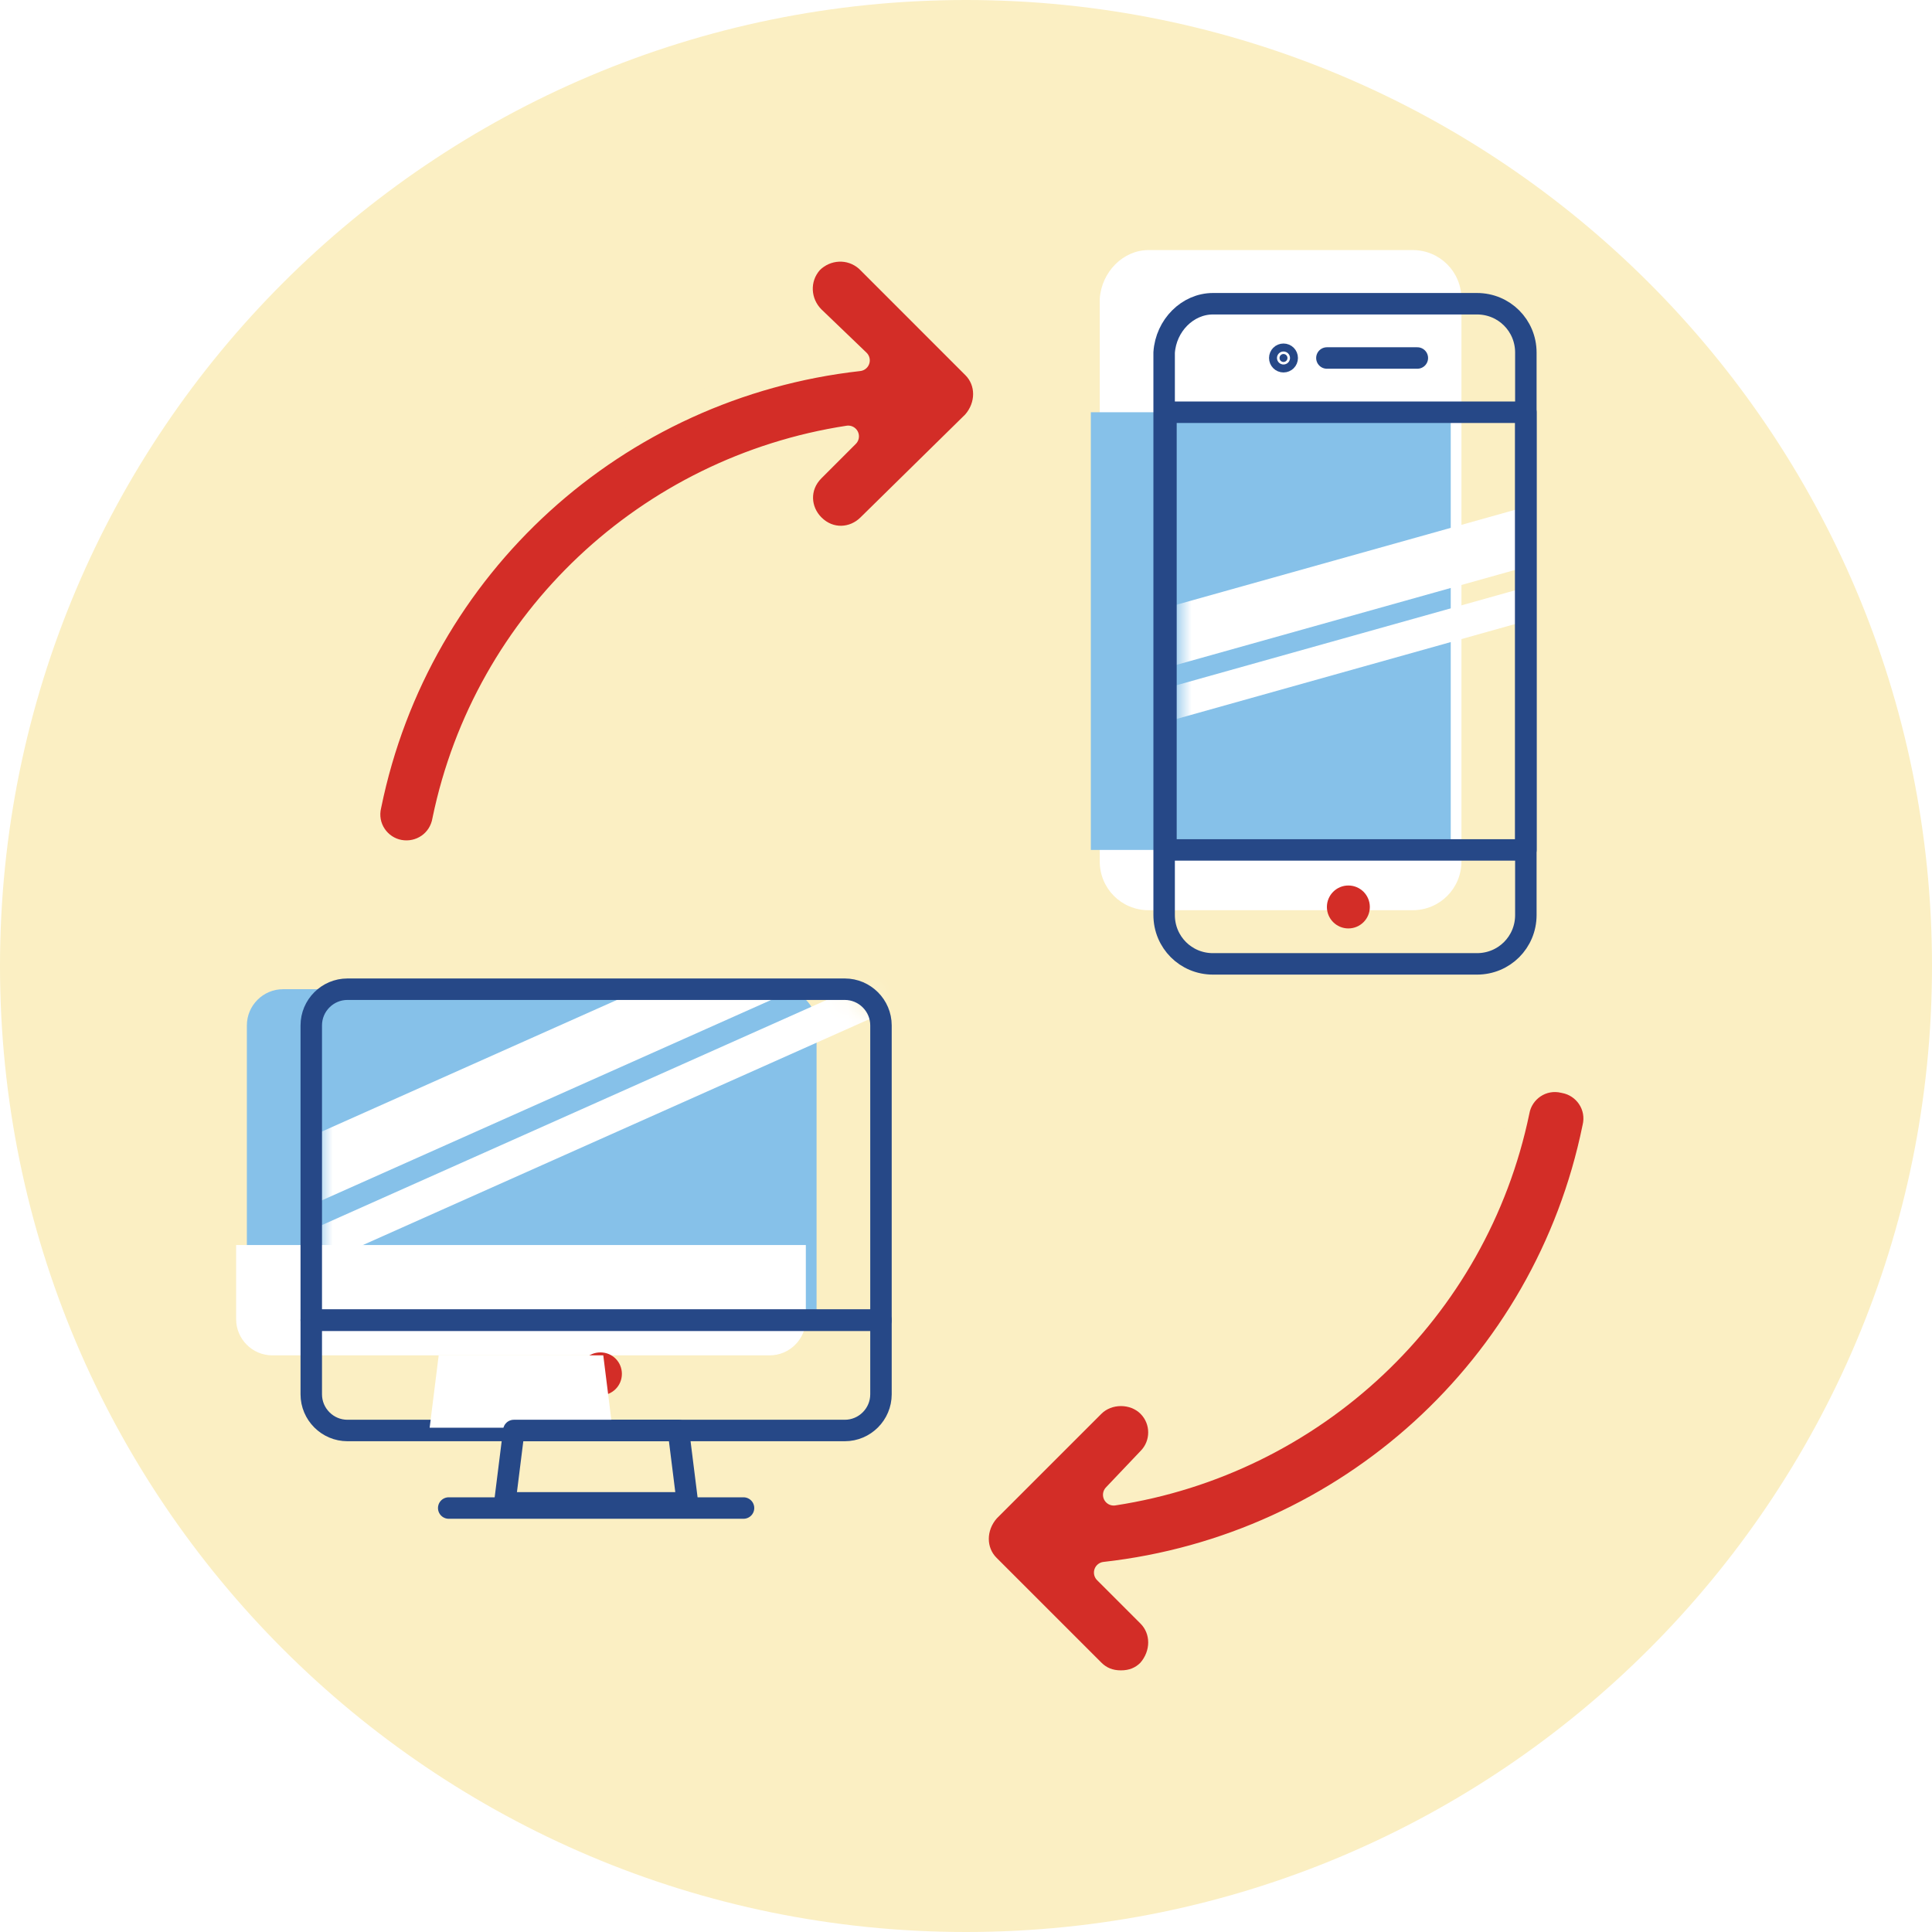
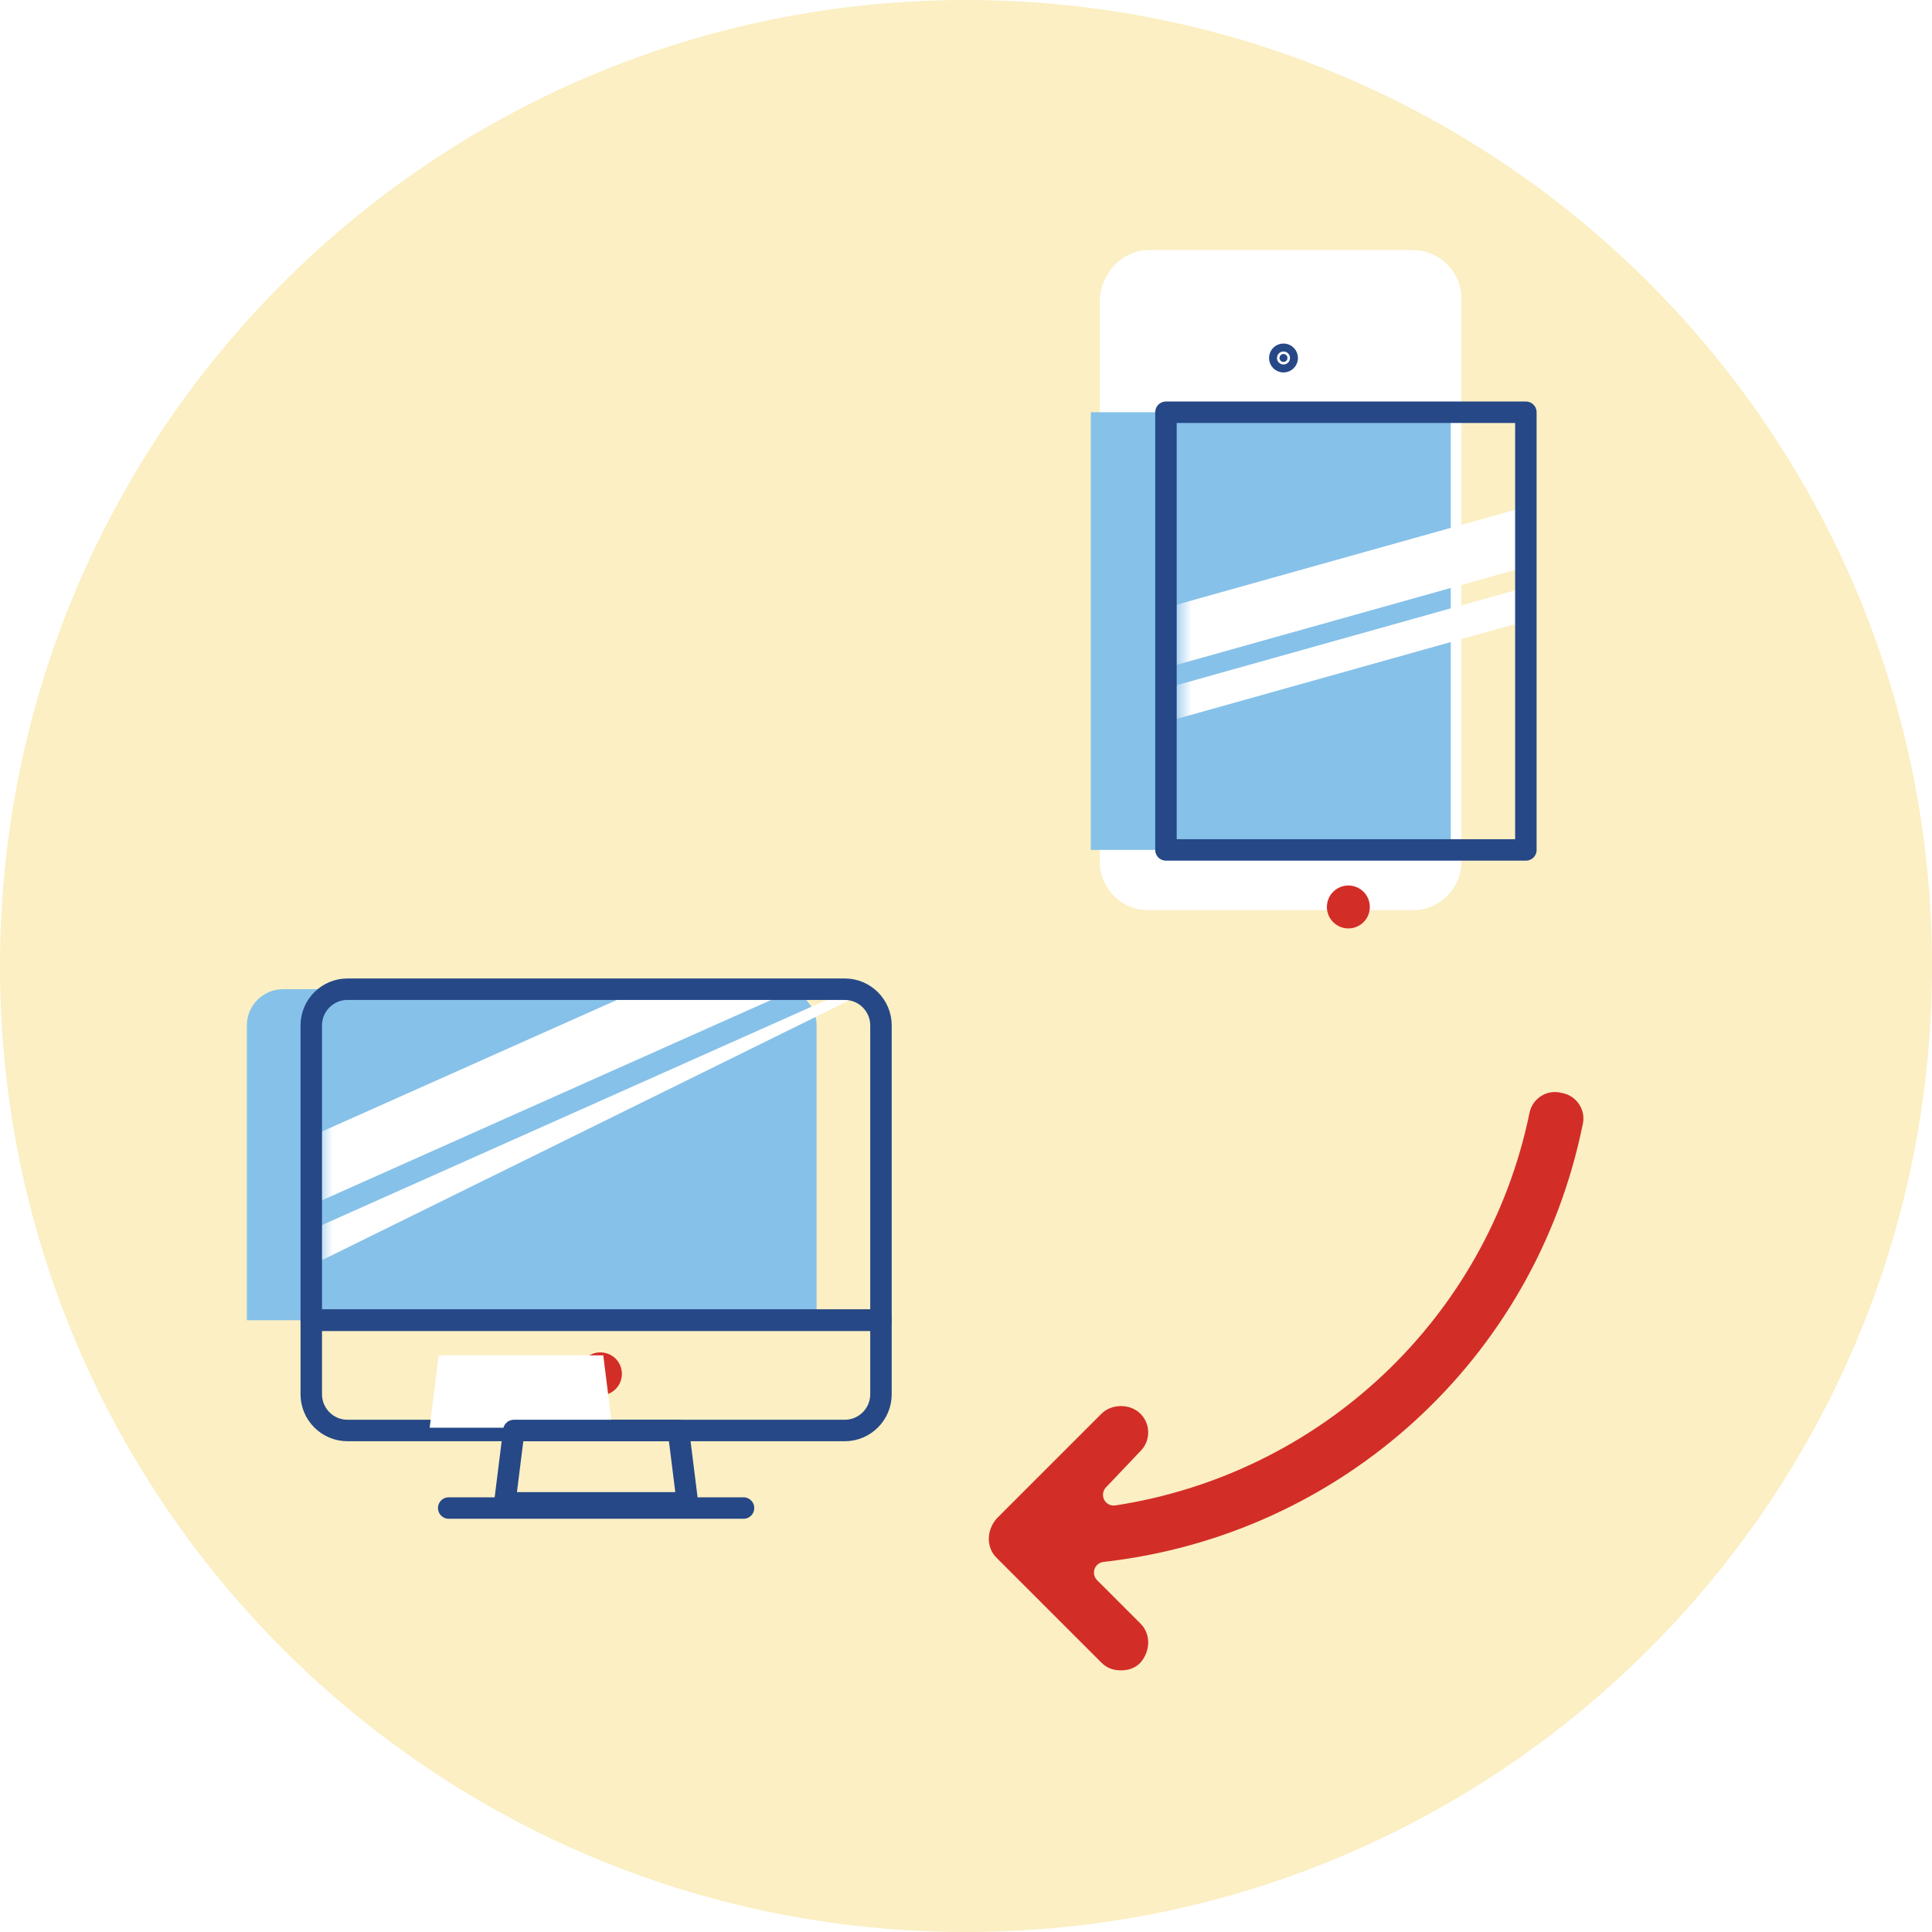
<svg xmlns="http://www.w3.org/2000/svg" width="90" height="90" viewBox="0 0 90 90" fill="none">
  <path d="M45 90C69.853 90 90 69.853 90 45C90 20.147 69.853 0 45 0C20.147 0 0 20.147 0 45C0 69.853 20.147 90 45 90Z" fill="#FBEFC3" />
  <g filter="url(#filter0_i)">
    <path d="M41.039 61.499V47.766C41.039 46.839 40.281 46.081 39.354 46.081H16.185C15.258 46.081 14.5 46.839 14.5 47.766V61.499H41.039Z" fill="#86C1E9" />
  </g>
  <mask id="mask0" mask-type="alpha" maskUnits="userSpaceOnUse" x="15" y="46" width="26" height="15">
    <rect x="15" y="46" width="26" height="15" rx="2" fill="#C4C4C4" />
  </mask>
  <g mask="url(#mask0)">
    <path fill-rule="evenodd" clip-rule="evenodd" d="M10.898 54.539L46.745 38.549L47.842 41.265L11.995 57.254L10.898 54.539Z" fill="white" />
-     <path fill-rule="evenodd" clip-rule="evenodd" d="M11.268 58.732L50.033 41.441L50.643 42.95L11.877 60.241L11.268 58.732Z" fill="white" />
+     <path fill-rule="evenodd" clip-rule="evenodd" d="M11.268 58.732L50.033 41.441L11.877 60.241L11.268 58.732Z" fill="white" />
  </g>
  <g filter="url(#filter1_i)">
-     <path d="M41.039 61.498V64.953C41.039 65.88 40.281 66.638 39.354 66.638H16.185C15.258 66.638 14.5 65.88 14.5 64.953V61.498H41.039Z" fill="white" />
-   </g>
+     </g>
  <path d="M41.039 61.498V64.953C41.039 65.88 40.281 66.638 39.354 66.638H16.185C15.258 66.638 14.5 65.88 14.5 64.953V61.498H41.039Z" stroke="#264887" stroke-linecap="round" stroke-linejoin="round" />
  <path d="M28.97 64C28.97 64.555 28.525 65 27.97 65C27.414 65 26.97 64.555 26.97 64C26.97 63.444 27.414 63 27.97 63C28.525 63 28.97 63.444 28.97 64Z" fill="#D32D27" />
  <g filter="url(#filter2_i)">
    <path d="M32.024 70.008H23.515L23.936 66.638H31.603L32.024 70.008Z" fill="white" />
  </g>
  <path d="M32.024 70.008H23.515L23.936 66.638H31.603L32.024 70.008Z" stroke="#264887" stroke-linecap="round" stroke-linejoin="round" />
  <path d="M20.903 70.25H34.636" stroke="#264887" stroke-linecap="round" stroke-linejoin="round" />
  <path d="M41.039 61.499V47.766C41.039 46.839 40.281 46.081 39.354 46.081H16.185C15.258 46.081 14.5 46.839 14.5 47.766V61.499H41.039Z" stroke="#264887" stroke-linecap="round" stroke-linejoin="round" />
  <g filter="url(#filter3_i)">
    <path d="M56.504 14.149H68.805C70.069 14.149 71.08 15.16 71.08 16.424V42.626C71.08 43.89 70.069 44.901 68.805 44.901H56.504C55.24 44.901 54.23 43.89 54.23 42.626V16.424C54.314 15.16 55.325 14.149 56.504 14.149Z" fill="white" />
  </g>
  <g filter="url(#filter4_i)">
    <path d="M71.081 19.204H54.315V39.593H71.081V19.204Z" fill="#86C1E9" />
  </g>
  <mask id="mask1" mask-type="alpha" maskUnits="userSpaceOnUse" x="55" y="20" width="16" height="19">
    <path fill-rule="evenodd" clip-rule="evenodd" d="M55 20H71V39H55V20Z" fill="white" />
  </mask>
  <g mask="url(#mask1)">
    <path fill-rule="evenodd" clip-rule="evenodd" d="M35.336 33.629L96.948 16.357L98.436 18.741L36.824 36.012L35.336 33.629Z" fill="white" />
    <path fill-rule="evenodd" clip-rule="evenodd" d="M36.043 37.181L97.655 19.908L98.491 21.245L36.878 38.518L36.043 37.181Z" fill="white" />
  </g>
-   <path d="M56.504 14.149H68.805C70.069 14.149 71.08 15.16 71.08 16.424V42.626C71.08 43.89 70.069 44.901 68.805 44.901H56.504C55.24 44.901 54.23 43.89 54.23 42.626V16.424C54.314 15.16 55.325 14.149 56.504 14.149Z" stroke="#264887" stroke-linejoin="round" />
  <path d="M71.081 19.204H54.315V39.593H71.081V19.204Z" stroke="#264887" stroke-linejoin="round" />
-   <path d="M61.812 16.677H66.025" stroke="#264887" stroke-linecap="round" stroke-linejoin="round" />
  <path d="M59.975 16.677C59.975 16.779 59.893 16.862 59.79 16.862C59.688 16.862 59.605 16.779 59.605 16.677C59.605 16.574 59.688 16.491 59.79 16.491C59.893 16.491 59.975 16.574 59.975 16.677Z" fill="#264887" stroke="#264887" stroke-width="0.977" />
  <path d="M62.812 43.25C63.365 43.25 63.812 42.802 63.812 42.25C63.812 41.698 63.365 41.25 62.812 41.25C62.26 41.25 61.812 41.698 61.812 42.25C61.812 42.802 62.26 43.25 62.812 43.25Z" fill="#D32D27" />
  <path d="M52.218 78.312C51.713 78.312 51.292 78.144 50.955 77.806L46.068 72.92C45.394 72.246 45.394 71.151 46.068 70.392L50.955 65.506C51.629 64.832 52.808 64.832 53.482 65.506C54.156 66.18 54.156 67.275 53.482 67.949L51.881 69.634C61.233 68.202 68.816 61.125 70.754 51.773C70.922 50.846 71.849 50.172 72.86 50.425C73.787 50.593 74.461 51.52 74.208 52.531C71.933 63.652 62.75 71.993 51.46 73.257L53.482 75.279C54.156 75.953 54.156 77.048 53.482 77.806C53.145 78.144 52.724 78.312 52.218 78.312Z" fill="#D32D27" stroke="#FBEFC3" stroke-linecap="round" stroke-linejoin="round" />
-   <path d="M18.618 39.62C17.692 39.452 17.018 38.525 17.27 37.514C19.545 26.392 28.729 18.052 40.018 16.788L37.912 14.766C37.238 14.092 37.154 12.996 37.828 12.238C38.502 11.564 39.597 11.48 40.355 12.154C40.355 12.154 40.355 12.154 40.44 12.238L45.326 17.125C46 17.799 46 18.894 45.326 19.652L40.44 24.455C39.766 25.129 38.67 25.213 37.912 24.455C37.238 23.781 37.154 22.685 37.912 21.927L39.513 20.326C30.161 21.759 22.578 28.836 20.64 38.188C20.472 39.199 19.545 39.788 18.618 39.62Z" fill="#D32D27" stroke="#FBEFC3" stroke-linecap="round" stroke-linejoin="round" />
  <defs>
    <filter id="filter0_i" x="14.5" y="46.081" width="26.539" height="15.418" filterUnits="userSpaceOnUse" color-interpolation-filters="sRGB">
      <feFlood flood-opacity="0" result="BackgroundImageFix" />
      <feBlend mode="normal" in="SourceGraphic" in2="BackgroundImageFix" result="shape" />
      <feColorMatrix in="SourceAlpha" type="matrix" values="0 0 0 0 0 0 0 0 0 0 0 0 0 0 0 0 0 0 127 0" result="hardAlpha" />
      <feOffset dx="-3" />
      <feComposite in2="hardAlpha" operator="arithmetic" k2="-1" k3="1" />
      <feColorMatrix type="matrix" values="0 0 0 0 0 0 0 0 0 0 0 0 0 0 0 0 0 0 0.1 0" />
      <feBlend mode="normal" in2="shape" result="effect1_innerShadow" />
    </filter>
    <filter id="filter1_i" x="14" y="60.998" width="27.539" height="6.139" filterUnits="userSpaceOnUse" color-interpolation-filters="sRGB">
      <feFlood flood-opacity="0" result="BackgroundImageFix" />
      <feBlend mode="normal" in="SourceGraphic" in2="BackgroundImageFix" result="shape" />
      <feColorMatrix in="SourceAlpha" type="matrix" values="0 0 0 0 0 0 0 0 0 0 0 0 0 0 0 0 0 0 127 0" result="hardAlpha" />
      <feOffset dx="-3.5" dy="-3.5" />
      <feComposite in2="hardAlpha" operator="arithmetic" k2="-1" k3="1" />
      <feColorMatrix type="matrix" values="0 0 0 0 0.761 0 0 0 0 0.878 0 0 0 0 0.957 0 0 0 1 0" />
      <feBlend mode="normal" in2="shape" result="effect1_innerShadow" />
    </filter>
    <filter id="filter2_i" x="23.015" y="66.138" width="9.509" height="4.37" filterUnits="userSpaceOnUse" color-interpolation-filters="sRGB">
      <feFlood flood-opacity="0" result="BackgroundImageFix" />
      <feBlend mode="normal" in="SourceGraphic" in2="BackgroundImageFix" result="shape" />
      <feColorMatrix in="SourceAlpha" type="matrix" values="0 0 0 0 0 0 0 0 0 0 0 0 0 0 0 0 0 0 127 0" result="hardAlpha" />
      <feOffset dx="-3.5" dy="-3.5" />
      <feComposite in2="hardAlpha" operator="arithmetic" k2="-1" k3="1" />
      <feColorMatrix type="matrix" values="0 0 0 0 0.761 0 0 0 0 0.878 0 0 0 0 0.957 0 0 0 1 0" />
      <feBlend mode="normal" in2="shape" result="effect1_innerShadow" />
    </filter>
    <filter id="filter3_i" x="54.23" y="14.149" width="16.85" height="30.752" filterUnits="userSpaceOnUse" color-interpolation-filters="sRGB">
      <feFlood flood-opacity="0" result="BackgroundImageFix" />
      <feBlend mode="normal" in="SourceGraphic" in2="BackgroundImageFix" result="shape" />
      <feColorMatrix in="SourceAlpha" type="matrix" values="0 0 0 0 0 0 0 0 0 0 0 0 0 0 0 0 0 0 127 0" result="hardAlpha" />
      <feOffset dx="-3" dy="-2.5" />
      <feComposite in2="hardAlpha" operator="arithmetic" k2="-1" k3="1" />
      <feColorMatrix type="matrix" values="0 0 0 0 0.761 0 0 0 0 0.878 0 0 0 0 0.957 0 0 0 1 0" />
      <feBlend mode="normal" in2="shape" result="effect1_innerShadow" />
    </filter>
    <filter id="filter4_i" x="54.315" y="19.204" width="16.766" height="20.389" filterUnits="userSpaceOnUse" color-interpolation-filters="sRGB">
      <feFlood flood-opacity="0" result="BackgroundImageFix" />
      <feBlend mode="normal" in="SourceGraphic" in2="BackgroundImageFix" result="shape" />
      <feColorMatrix in="SourceAlpha" type="matrix" values="0 0 0 0 0 0 0 0 0 0 0 0 0 0 0 0 0 0 127 0" result="hardAlpha" />
      <feOffset dx="-3.5" />
      <feComposite in2="hardAlpha" operator="arithmetic" k2="-1" k3="1" />
      <feColorMatrix type="matrix" values="0 0 0 0 0 0 0 0 0 0 0 0 0 0 0 0 0 0 0.1 0" />
      <feBlend mode="normal" in2="shape" result="effect1_innerShadow" />
    </filter>
  </defs>
</svg>